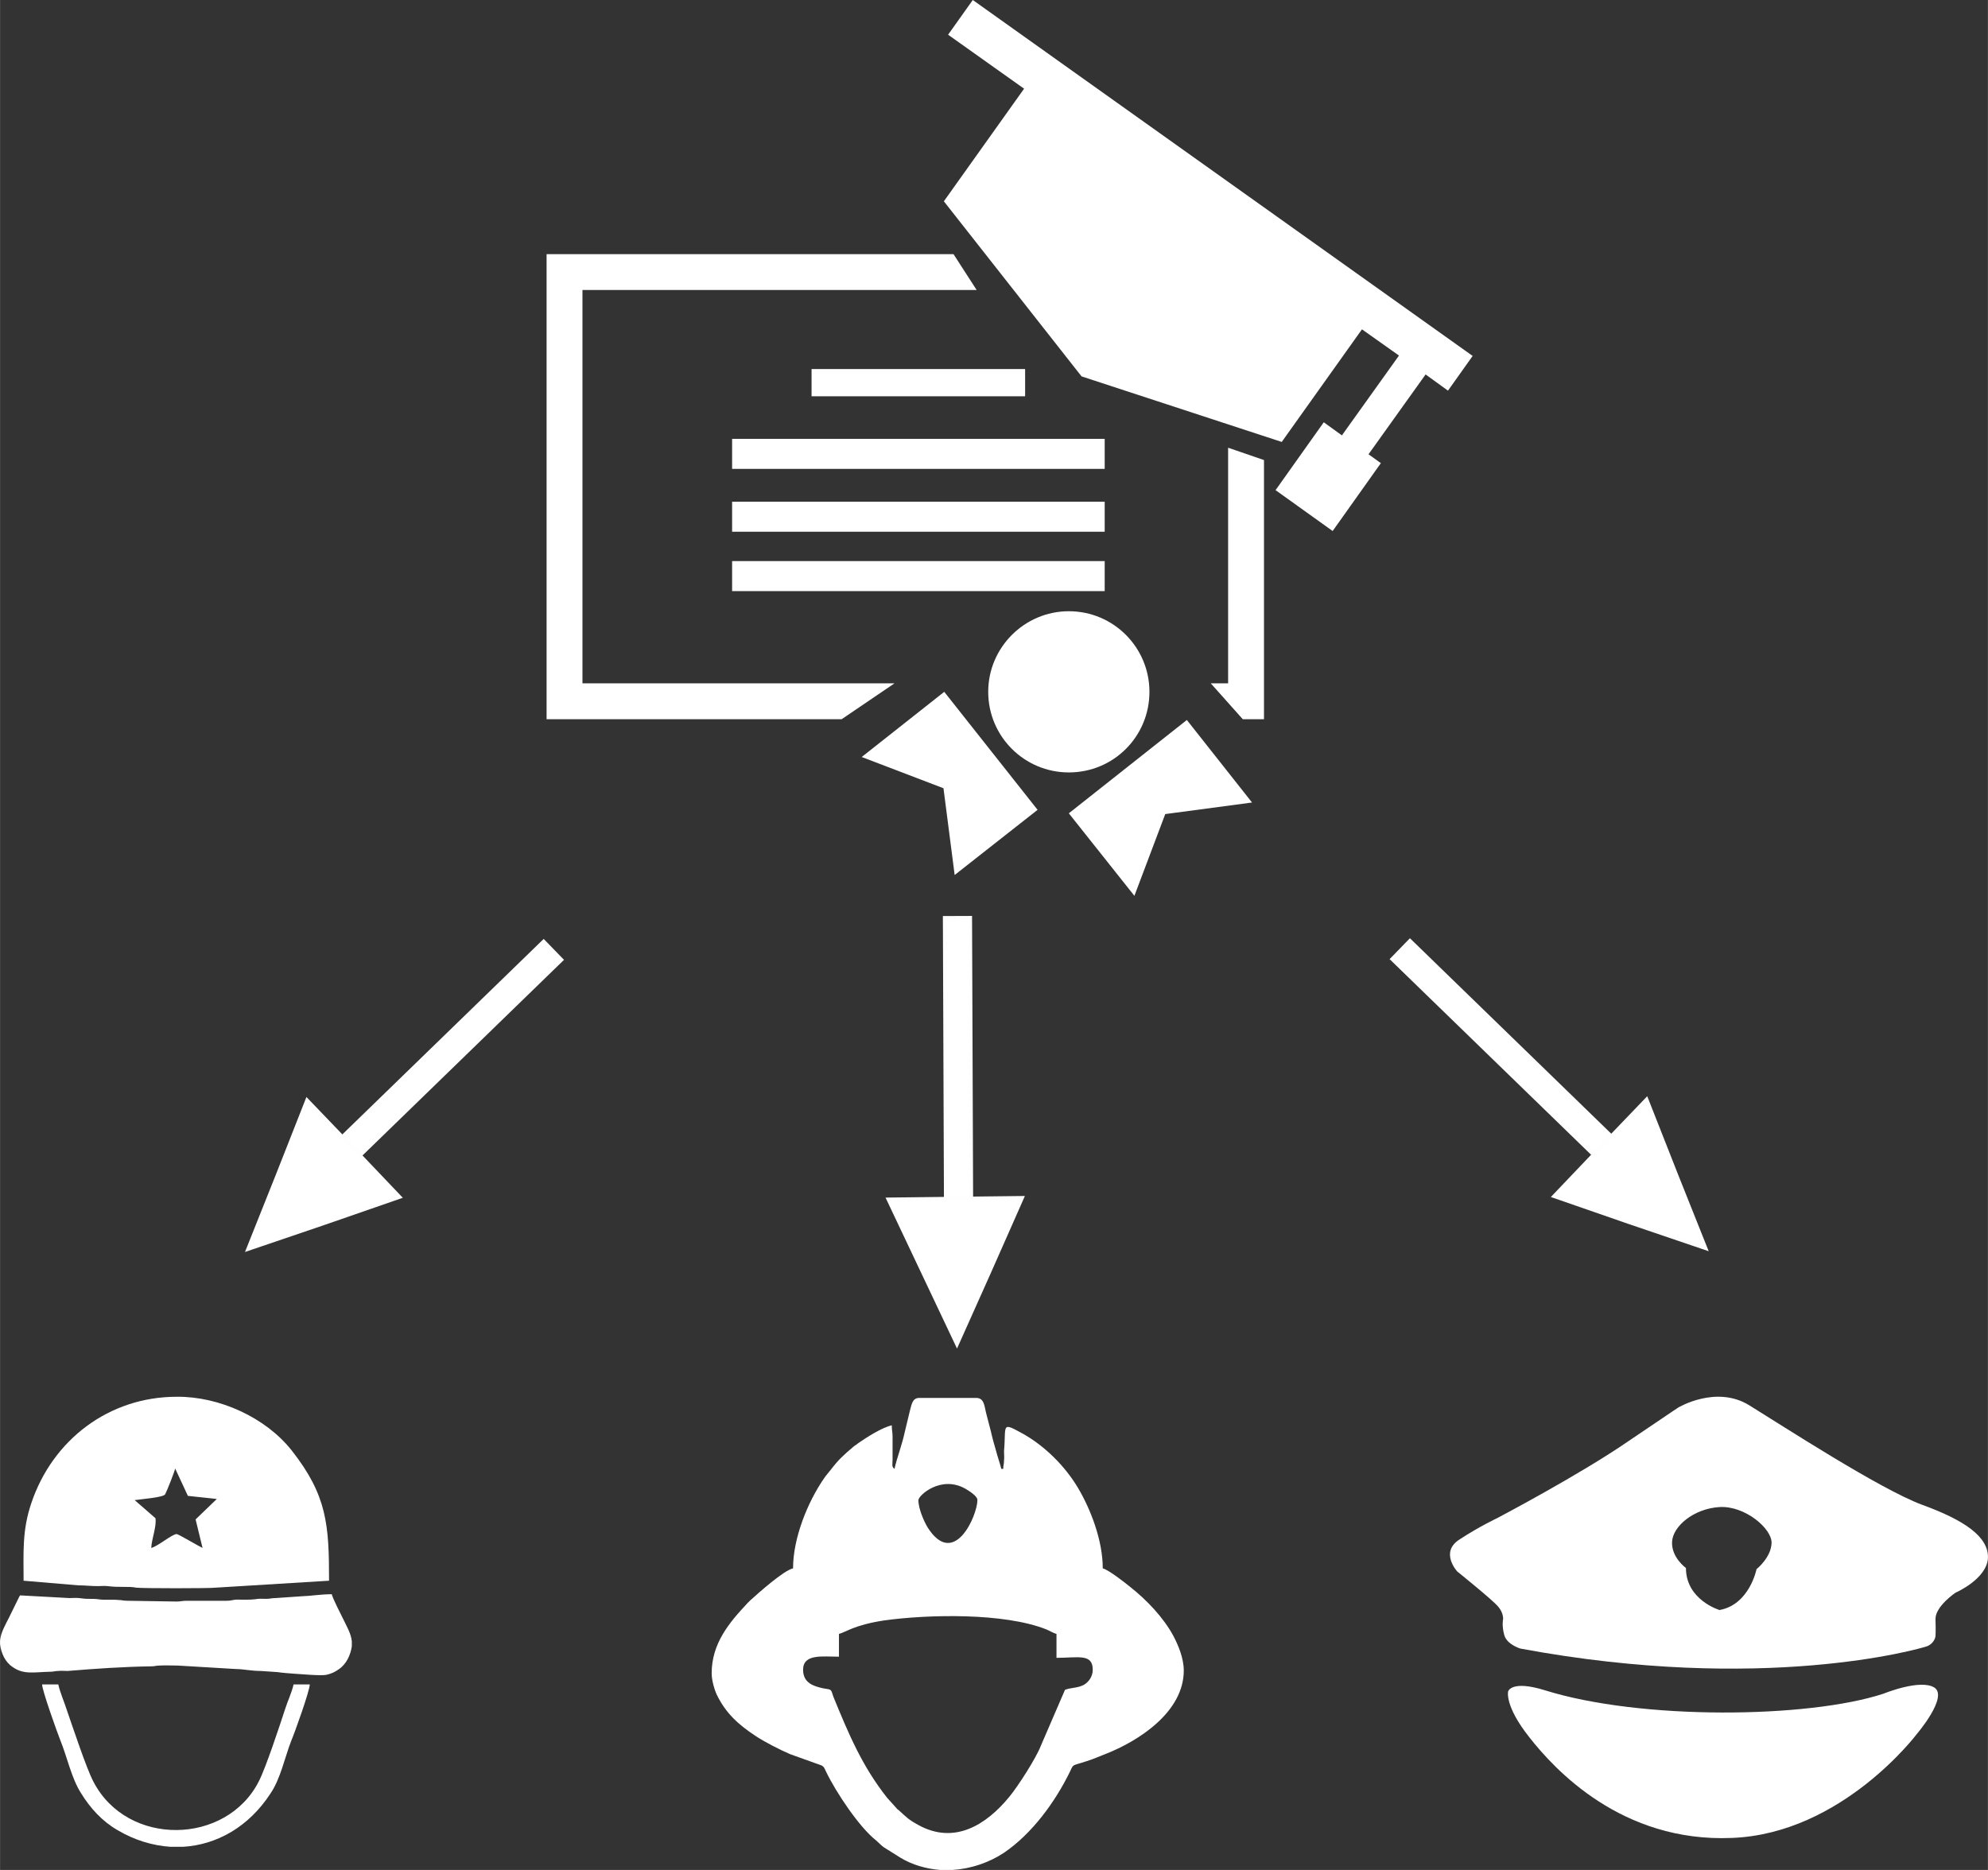
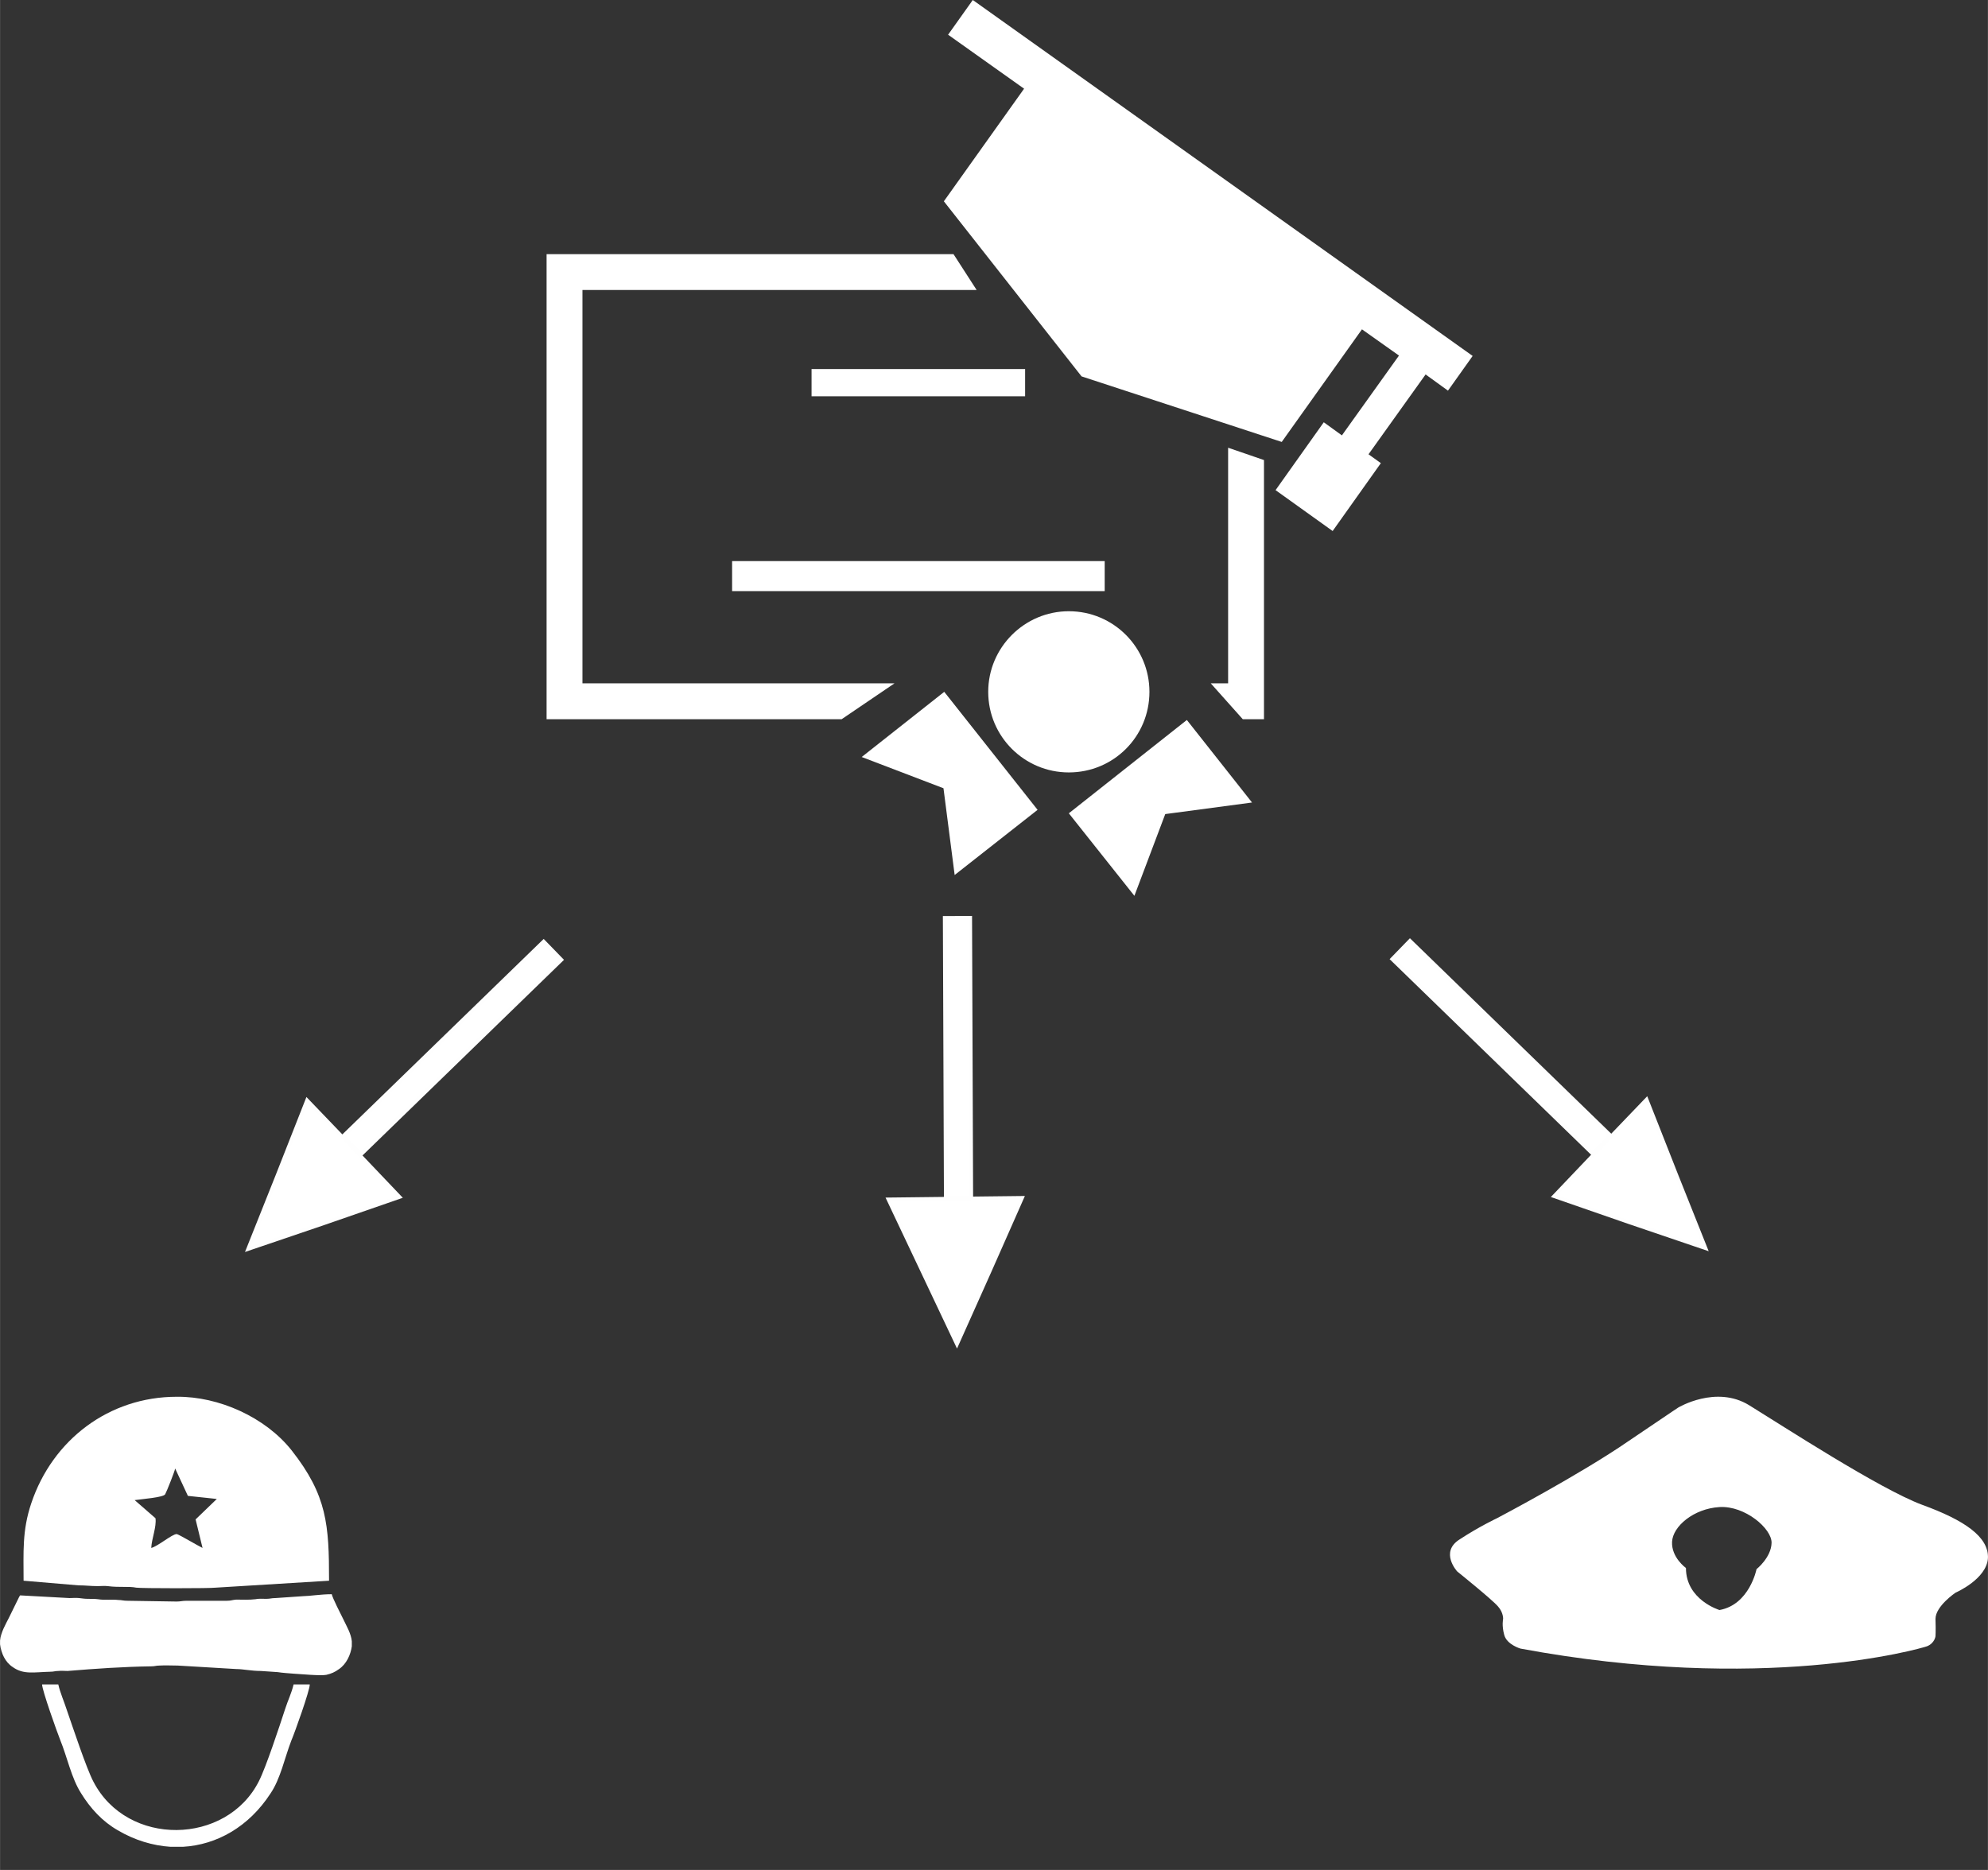
<svg xmlns="http://www.w3.org/2000/svg" xml:space="preserve" width="55.953mm" height="52.639mm" version="1.1" style="shape-rendering:geometricPrecision; text-rendering:geometricPrecision; image-rendering:optimizeQuality; fill-rule:evenodd; clip-rule:evenodd" viewBox="0 0 5154 4849">
  <rect x="0" y="0" width="5154" height="4849" fill="#333333" stroke="none" />
  <defs>
    <style type="text/css">
   
    .str0 {stroke:#FEFEFE;stroke-width:9.211}
    .fil0 {fill:white}
   
  </style>
  </defs>
  <g id="Vrstva_x0020_1">
    <g id="_1231735072">
      <g>
        <g>
          <polygon class="fil0" points="1510,1772 1510,752 2532,752 2472,659 1417,659 1417,1865 2182,1865 2319,1772 " />
          <polygon class="fil0" points="3184,1772 3139,1772 3222,1865 3277,1865 3277,1193 3184,1161 " />
          <rect class="fil0" x="2104" y="957" width="553.677" height="70.596" />
-           <rect class="fil0" x="1898" y="1138" width="966.007" height="77.845" />
-           <rect class="fil0" x="1898" y="1301" width="966.007" height="77.845" />
          <rect class="fil0" x="1898" y="1455" width="966.007" height="77.845" />
          <path class="fil0" d="M2980 1794c0,-115 -93,-209 -209,-209 -115,0 -209,94 -209,209 0,116 94,209 209,209 116,0 209,-93 209,-209z" />
          <polygon class="fil0" points="2771,2109 2941,2323 3021,2111 3246,2081 3077,1867 " />
          <polygon class="fil0" points="2234,1963 2446,2044 2475,2269 2690,2100 2448,1794 " />
          <polygon class="fil0" points="2522,0 2458,90 2655,230 2447,522 2804,976 3323,1146 3531,854 3627,922 3479,1129 3432,1095 3307,1271 3455,1377 3580,1201 3548,1178 3696,971 3754,1013 3818,923 " />
        </g>
      </g>
-       <path class="fil0" d="M2082 4330c0,-42 50,-34 93,-34l0 -59c19,-5 39,-23 117,-35 116,-16 311,-20 420,23 10,4 19,10 27,12l0 62c56,0 94,-12 94,31 0,18 -11,32 -23,39 -17,9 -35,7 -49,13l-63 146c-12,31 -58,103 -81,131 -59,72 -142,126 -237,73 -27,-15 -30,-20 -49,-37 -1,-1 -2,-2 -4,-3l-27 -30c-65,-82 -100,-166 -139,-261 -8,-21 -2,-19 -27,-23 -23,-5 -52,-13 -52,-48zm388 519l-33 0c-36,-3 -72,-13 -103,-32l-43 -27c-8,-6 -11,-10 -19,-17 -44,-34 -105,-126 -130,-178 -5,-10 -5,-13 -12,-17l-81 -29c-26,-11 -69,-33 -91,-48 -44,-29 -77,-59 -100,-107 -6,-13 -13,-37 -13,-55 0,-77 45,-131 93,-182 0,-1 1,-1 1,-1l6 -6c21,-19 87,-78 111,-83 0,-79 38,-172 80,-233 6,-9 12,-15 18,-23 19,-25 33,-38 58,-59 4,-4 8,-5 12,-9 23,-16 62,-41 88,-47 0,14 2,17 2,29l0 60c0,13 -3,18 5,24 6,-28 19,-60 27,-97 4,-18 8,-32 12,-50 5,-17 6,-37 25,-37l148 0c20,0 21,20 25,37 5,18 8,32 13,50 4,18 8,32 13,49 4,16 10,32 14,48l5 0c0,-10 2,-12 2,-22 1,-8 0,-16 0,-24 6,-69 -9,-77 51,-44 56,32 107,83 140,138 34,57 65,138 65,210 14,3 59,38 71,48 43,34 86,79 112,127 12,23 27,57 27,90 0,108 -118,183 -202,216 -18,7 -31,13 -50,19 -39,13 -33,6 -43,27 -38,78 -98,161 -172,211 -38,25 -85,41 -132,44zm-89 -959c0,-12 58,-65 121,-30 10,6 32,19 32,30 0,39 -60,179 -129,71 -9,-15 -24,-48 -24,-71z" />
      <g>
-         <path class="fil0" d="M5015 4376c-37,-23 -132,16 -132,16 -195,64 -629,69 -878,-9 -87,-27 -95,3 -95,3 0,0 -10,37 55,119 65,83 239,273 525,261 286,-11 480,-270 480,-270 0,0 82,-96 45,-120z" />
        <path class="fil0" d="M4983 3902c-110,-41 -362,-205 -448,-258 -86,-53 -184,6 -184,6 0,0 -2,1 -129,87 -126,87 -341,200 -341,200 0,0 -45,21 -97,55 -52,33 -6,83 -6,83 0,0 92,74 106,91 14,16 13,32 13,32 0,0 -4,17 3,42 7,25 42,35 42,35 629,117 1034,1 1054,-6 20,-8 22,-26 22,-26 0,0 1,-13 0,-45 0,-33 52,-68 52,-68 0,0 81,-35 84,-90 2,-55 -61,-98 -171,-138zm-429 167c0,0 -18,92 -96,106 0,0 -87,-26 -87,-109 0,0 -38,-27 -36,-68 2,-40 56,-86 123,-90 66,-4 136,56 135,93 -1,38 -39,68 -39,68z" />
      </g>
      <g>
        <path class="fil0" d="M507 3940l18 74c-11,-5 -61,-35 -67,-36 -12,0 -49,32 -66,36 1,-24 14,-54 11,-77l-54 -47c21,-3 74,-7 79,-15 4,-7 25,-60 26,-67l33 71 75 8 -55 53zm-49 -318l1 0c108,-1 229,53 297,139 92,117 97,193 97,338l-294 18c-13,2 -193,2 -206,0 -19,-4 -43,0 -74,-4 -7,-1 -19,0 -26,0 -18,0 -31,-2 -50,-2l-142 -12c0,-74 -4,-130 20,-201 55,-164 201,-276 377,-276z" />
        <path class="fil0" d="M860 4134c-28,0 -59,5 -73,5l-73 5c-11,0 -13,2 -24,2 -9,0 -19,-1 -28,1 -17,2 -32,1 -50,1 -11,1 -13,3 -24,3l-104 0c-12,0 -16,2 -26,2l-127 -2c-12,0 -15,-2 -24,-2 -17,-2 -35,1 -53,-2 -8,-1 -16,-1 -25,-1 -11,0 -14,-1 -24,-2 -8,-1 -17,0 -25,0l-128 -7c0,0 -1,2 -2,3l-27 55c-9,18 -21,38 -23,59l0 9c0,0 0,1 0,1 3,23 13,46 33,59 28,20 55,13 97,12 10,0 12,-2 21,-2 8,-1 16,0 24,0 73,-6 145,-11 217,-12 10,0 12,-2 21,-2 16,-1 32,0 48,0l151 9c18,0 39,5 64,5l44 3c12,2 29,3 41,4 18,1 70,6 85,3 13,-3 22,-7 33,-15 19,-13 30,-37 33,-59 0,-1 0,-1 0,-2l0 -11c-2,-20 -13,-38 -22,-57 -6,-12 -28,-55 -30,-65z" />
        <path class="fil0" d="M803 4368l-42 0c-5,22 -15,42 -22,64 -15,46 -50,152 -68,187 -84,166 -341,171 -429,1 -18,-34 -53,-140 -69,-186 -7,-22 -17,-44 -22,-66l-42 0c0,15 39,124 47,144 18,44 29,99 54,138 24,39 55,73 95,96 44,26 91,40 137,43l32 0c88,-5 171,-52 227,-138 26,-38 37,-93 54,-137 9,-21 48,-130 48,-146z" />
      </g>
      <g>
        <polygon class="fil0 str0" points="643,3239 840,3172 1036,3104 916,2978 796,2853 720,3046 " />
        <rect class="fil0 str0" transform="matrix(0.738 0.76 -0.76 0.738 1409.4 2441.63)" width="62.146" height="683.595" />
      </g>
      <g>
        <polygon class="fil0 str0" points="4422,3237 4225,3170 4029,3102 4149,2976 4269,2851 4345,3044 " />
        <rect class="fil0 str0" transform="matrix(-0.738 0.76 0.76 0.738 3655.45 2439.83)" width="62.146" height="683.595" />
      </g>
      <g>
        <polygon class="fil0 str0" points="2481,3486 2392,3298 2303,3110 2477,3108 2650,3106 2566,3296 " />
        <rect class="fil0 str0" transform="matrix(-1.06 0.004 0.004 1.06 2515.22 2380.03)" width="62.146" height="683.595" />
      </g>
    </g>
  </g>
</svg>